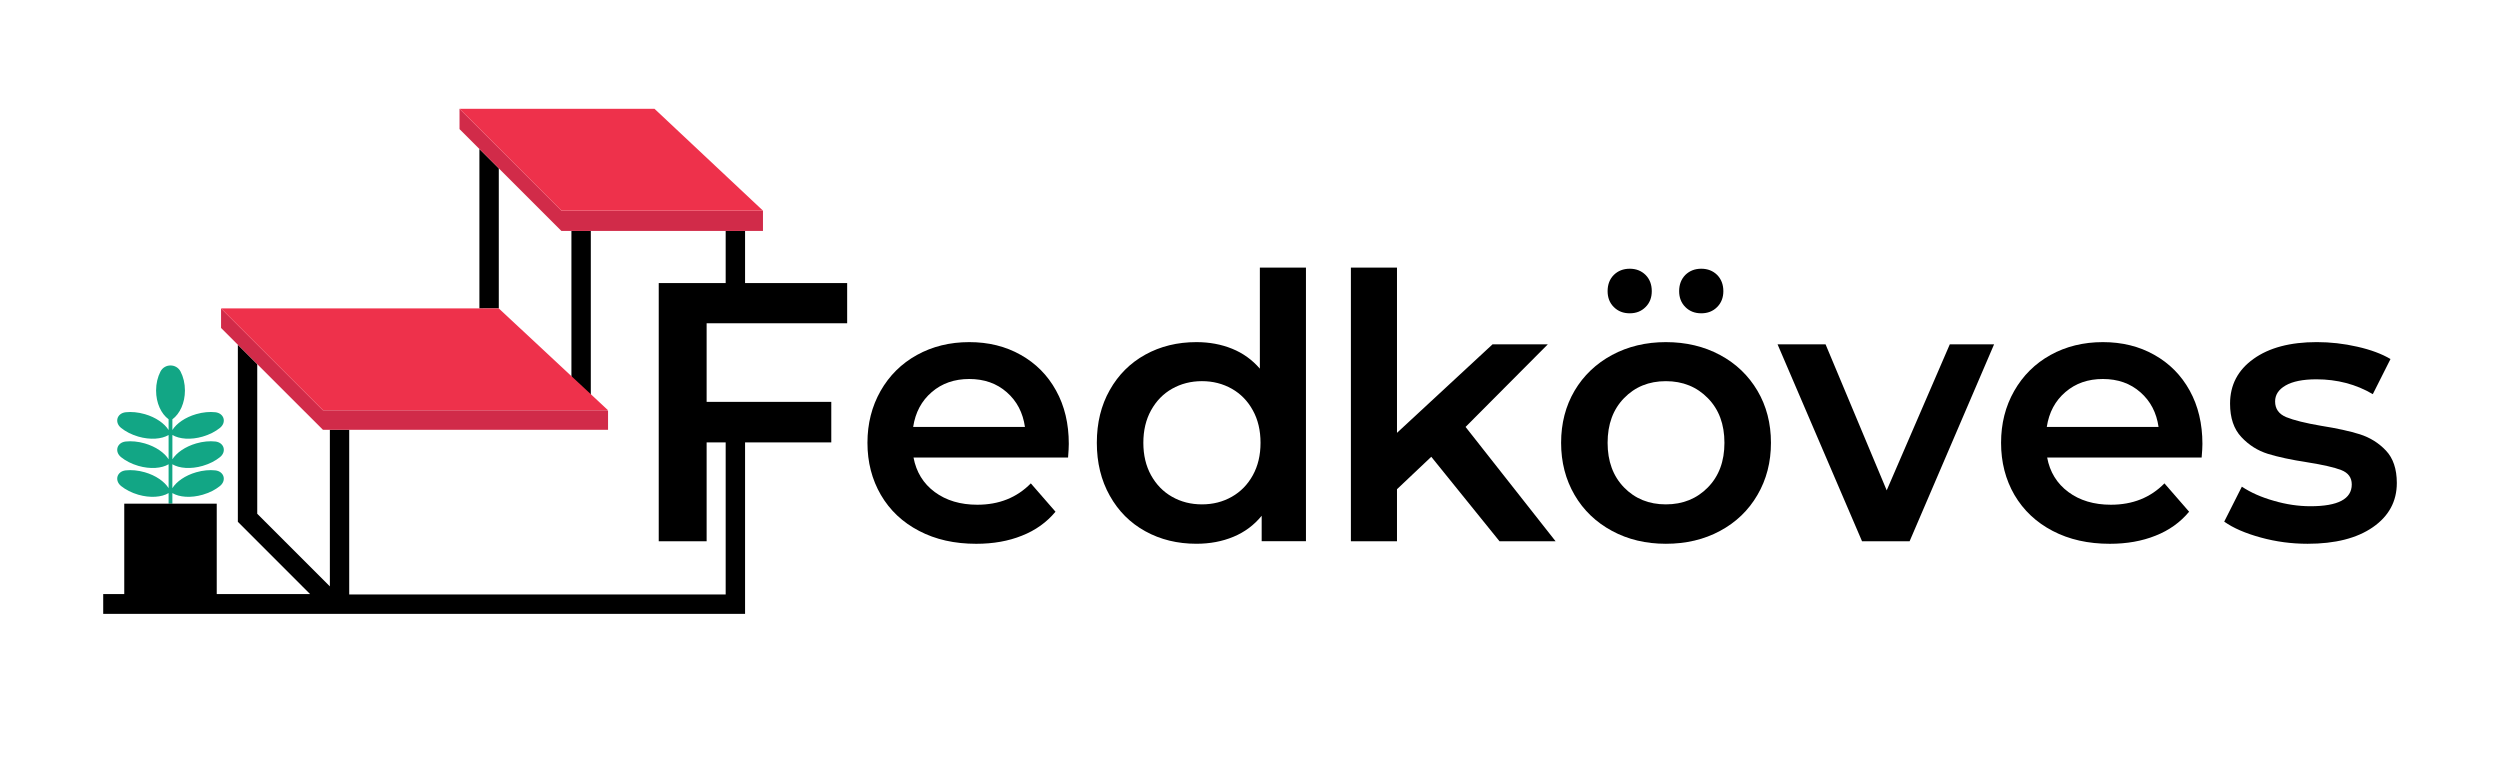
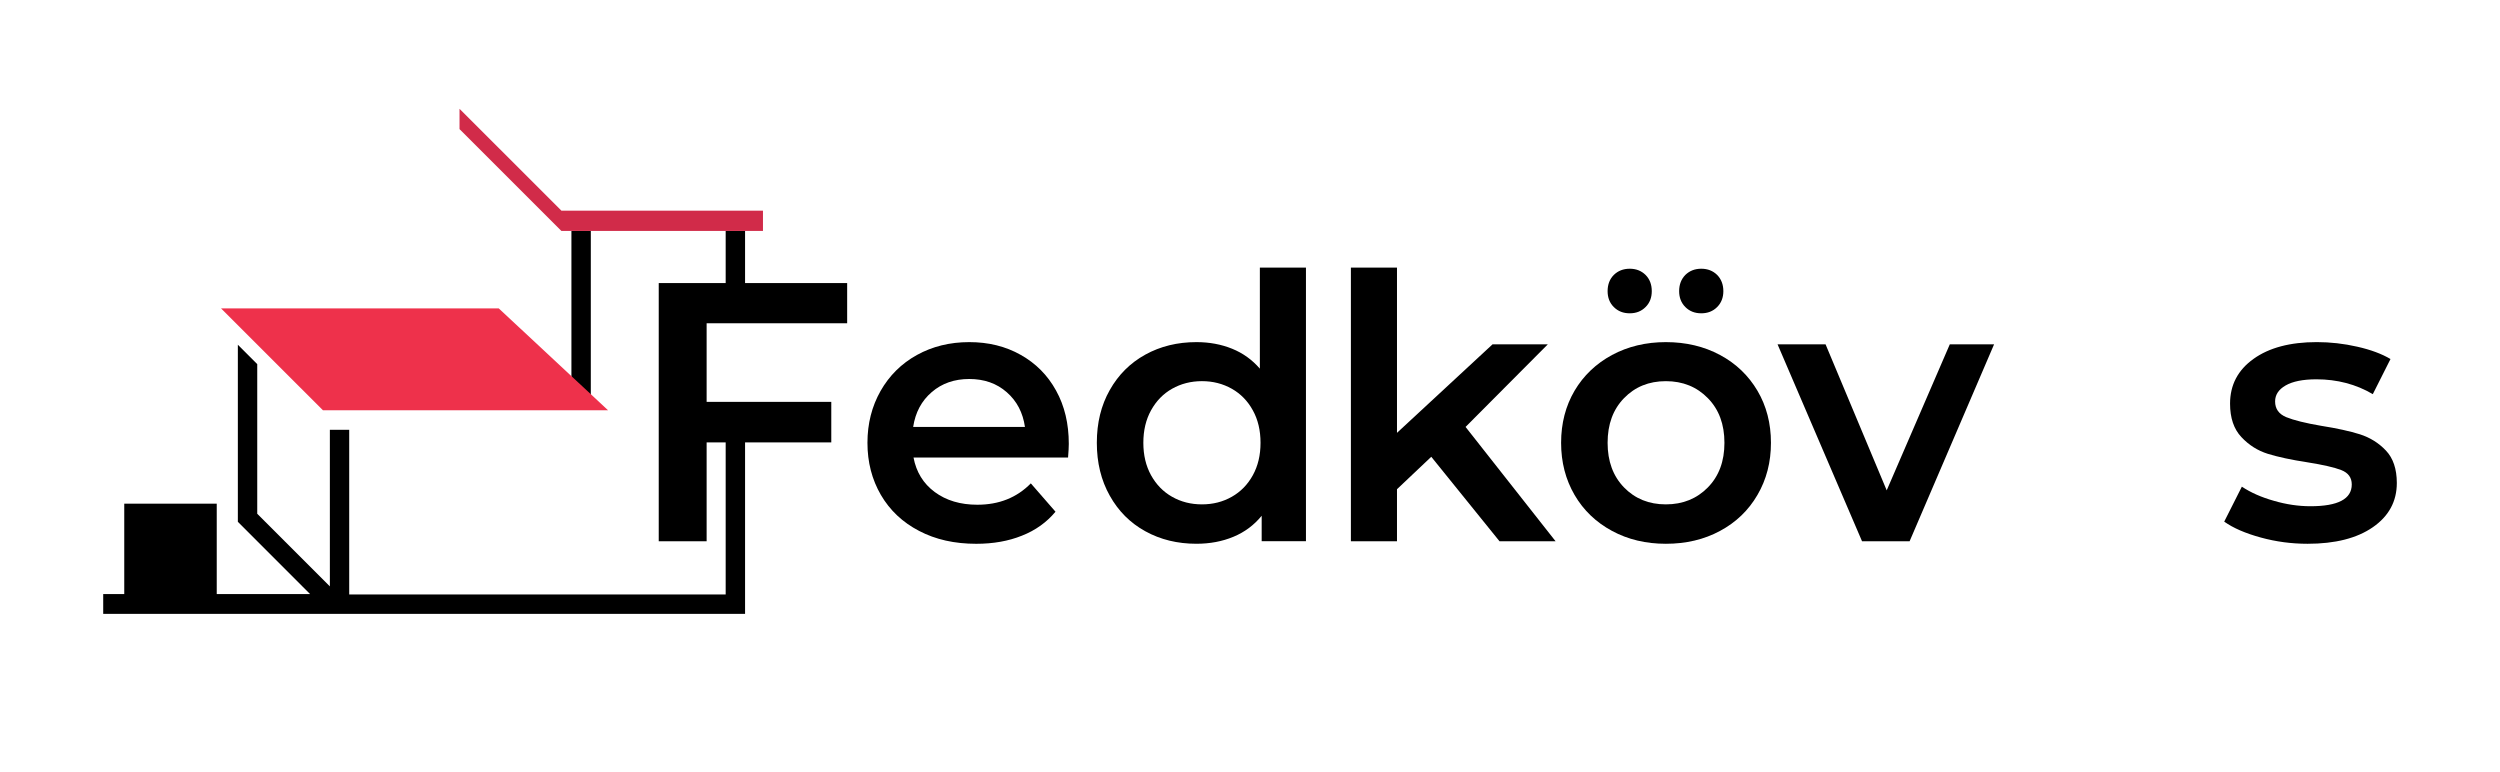
<svg xmlns="http://www.w3.org/2000/svg" id="Layer_1" x="0px" y="0px" viewBox="0 0 1599.96 494" style="enable-background:new 0 0 1599.96 494;" xml:space="preserve">
  <style type="text/css">	.st0{fill:#12A685;}	.st1{fill:#EE314B;}	.st2{fill:#D12B49;}</style>
-   <path class="st0" d="M110.31,297.12v15.29c2.68-4.24,8.21-8.14,15.23-10.16c4.34-1.26,8.57-1.62,12.22-1.22 c5.69,0.63,7.38,6.49,2.95,10.06c-2.88,2.32-6.65,4.27-10.99,5.53c-7.61,2.18-14.93,1.62-19.4-1.06v6.79h-2.42v-6.79 c-4.44,2.68-11.75,3.24-19.37,1.06c-4.34-1.26-8.11-3.21-10.99-5.53c-4.44-3.57-2.75-9.43,2.91-10.06c3.67-0.4,7.91-0.03,12.25,1.22 c7.02,2.02,12.55,5.93,15.2,10.16v-15.29c-4.44,2.65-11.75,3.24-19.37,1.03c-4.34-1.26-8.11-3.21-10.99-5.53 c-4.44-3.54-2.75-9.43,2.91-10.06c3.67-0.4,7.91-0.03,12.25,1.23c7.02,2.05,12.55,5.92,15.2,10.16v-15.56 c-4.44,2.65-11.75,3.24-19.37,1.03c-4.34-1.26-8.11-3.21-10.99-5.53c-4.44-3.54-2.75-9.43,2.91-10.06c3.67-0.4,7.91-0.03,12.25,1.22 c7.02,2.02,12.55,5.93,15.2,10.16v-6.89c-4.77-3.48-8.01-10.39-8.01-18.41c0-4.5,1.03-8.67,2.78-12.08c2.68-5.26,10.23-5.26,12.91,0 c1.76,3.41,2.78,7.58,2.78,12.08c0,8.01-3.28,14.93-8.04,18.44v6.85c2.68-4.24,8.21-8.14,15.23-10.16 c4.34-1.26,8.57-1.62,12.22-1.22c5.69,0.63,7.38,6.52,2.95,10.06c-2.88,2.32-6.65,4.27-10.99,5.53c-7.61,2.22-14.93,1.62-19.4-1.03 v15.56c2.68-4.24,8.21-8.11,15.23-10.16c4.34-1.26,8.57-1.62,12.22-1.23c5.69,0.63,7.38,6.52,2.95,10.06 c-2.88,2.32-6.65,4.27-10.99,5.53C122.1,300.36,114.78,299.77,110.31,297.12" />
  <path d="M684.01,284.09c0-12.91-2.68-24.3-8.14-34.13c-5.4-9.83-12.98-17.45-22.67-22.87c-9.67-5.46-20.62-8.14-32.9-8.14 c-12.41,0-23.57,2.75-33.5,8.24c-9.93,5.5-17.68,13.21-23.27,23.04c-5.56,9.83-8.38,20.85-8.38,33.17c0,12.41,2.88,23.5,8.61,33.37 c5.76,9.83,13.87,17.51,24.46,23.01c10.53,5.53,22.67,8.24,36.54,8.24c10.89,0,20.62-1.72,29.26-5.2 c8.67-3.41,15.82-8.54,21.48-15.33l-15.79-18.14c-8.97,9.14-20.39,13.67-34.23,13.67c-10.86,0-19.93-2.71-27.28-8.14 c-7.32-5.43-11.82-12.81-13.57-22.08h98.91C683.85,288.99,684.01,286.11,684.01,284.09 M584.41,273.23 c1.42-9.3,5.36-16.72,11.95-22.34c6.49-5.59,14.53-8.34,23.93-8.34c9.6,0,17.64,2.81,24.07,8.51c6.46,5.66,10.29,13.08,11.59,22.18 H584.41z" />
  <path d="M806.29,171.28v64.65c-4.87-5.63-10.79-9.93-17.74-12.74c-6.92-2.81-14.53-4.24-22.87-4.24c-12.12,0-23.01,2.65-32.71,8.01 c-9.67,5.33-17.25,12.91-22.74,22.67c-5.53,9.73-8.28,20.99-8.28,33.76c0,12.71,2.75,24.03,8.28,33.83 c5.49,9.86,13.08,17.45,22.74,22.77c9.7,5.36,20.59,8.01,32.71,8.01c8.64,0,16.55-1.49,23.7-4.47c7.18-2.98,13.21-7.48,18.07-13.44 v16.29h28.34V171.28H806.29z M801.79,304.15c-3.28,5.96-7.78,10.56-13.44,13.77c-5.69,3.24-12.05,4.87-19.13,4.87 c-7.05,0-13.44-1.62-19.13-4.87c-5.66-3.21-10.13-7.81-13.44-13.77c-3.31-5.99-4.93-12.91-4.93-20.76c0-7.88,1.62-14.83,4.93-20.79 c3.31-5.99,7.78-10.59,13.44-13.8c5.69-3.21,12.08-4.87,19.13-4.87c7.08,0,13.44,1.66,19.13,4.87c5.66,3.21,10.16,7.81,13.44,13.8 c3.31,5.96,4.93,12.91,4.93,20.79C806.72,291.24,805.1,298.16,801.79,304.15" />
  <polygon points="937.94,273.23 990.57,220.37 955.19,220.37 894.05,277.01 894.05,171.28 864.55,171.28 864.55,346.39  894.05,346.39 894.05,313.09 915.99,292.33 959.66,346.39 995.54,346.39 " />
  <path d="M1124.74,250.06c-5.73-9.7-13.7-17.38-23.93-22.87c-10.23-5.49-21.82-8.24-34.69-8.24c-12.74,0-24.23,2.75-34.46,8.24 c-10.19,5.5-18.24,13.17-23.97,22.87c-5.73,9.76-8.61,20.89-8.61,33.33c0,12.41,2.88,23.5,8.61,33.37 c5.73,9.83,13.77,17.51,23.97,23.01c10.23,5.53,21.71,8.24,34.46,8.24c12.88,0,24.46-2.71,34.69-8.24 c10.23-5.49,18.21-13.17,23.93-23.01c5.76-9.86,8.64-20.95,8.64-33.37C1133.38,270.95,1130.5,259.83,1124.74,250.06 M1093.02,311.93 c-7.08,7.22-16.05,10.86-26.91,10.86c-10.86,0-19.76-3.64-26.78-10.86c-7.02-7.25-10.49-16.75-10.49-28.53 c0-11.85,3.47-21.35,10.49-28.57c7.02-7.25,15.92-10.89,26.78-10.89c10.86,0,19.83,3.64,26.91,10.89 c7.08,7.22,10.59,16.72,10.59,28.57C1103.62,295.18,1100.11,304.68,1093.02,311.93 M1053.14,175.95c-2.71-2.65-6.06-3.97-10.13-3.97 c-4.1,0-7.48,1.32-10.2,3.97c-2.68,2.71-3.97,6.19-3.97,10.39c0,4.1,1.29,7.51,3.97,10.16c2.71,2.71,6.09,4.01,10.2,4.01 c4.07,0,7.42-1.29,10.13-4.01c2.68-2.65,3.97-6.06,3.97-10.16C1057.11,182.14,1055.82,178.66,1053.14,175.95 M1098.95,175.95 c-2.71-2.65-6.09-3.97-10.16-3.97c-4.1,0-7.48,1.32-10.2,3.97c-2.65,2.71-3.97,6.19-3.97,10.39c0,4.1,1.32,7.51,3.97,10.16 c2.71,2.71,6.09,4.01,10.2,4.01c4.07,0,7.45-1.29,10.16-4.01c2.65-2.65,3.97-6.06,3.97-10.16 C1102.92,182.14,1101.6,178.66,1098.95,175.95" />
  <polygon points="1247.84,220.37 1207.46,313.82 1168.33,220.37 1137.61,220.37 1191.67,346.39 1222.12,346.39 1276.18,220.37 " />
-   <path d="M1409.51,284.09c0-12.91-2.71-24.3-8.14-34.13c-5.43-9.83-12.98-17.45-22.67-22.87c-9.67-5.46-20.62-8.14-32.9-8.14 c-12.41,0-23.6,2.75-33.53,8.24c-9.9,5.5-17.64,13.21-23.24,23.04c-5.6,9.83-8.38,20.85-8.38,33.17c0,12.41,2.85,23.5,8.57,33.37 c5.79,9.83,13.9,17.51,24.46,23.01c10.56,5.53,22.71,8.24,36.58,8.24c10.86,0,20.59-1.72,29.26-5.2 c8.67-3.41,15.82-8.54,21.48-15.33l-15.79-18.14c-8.97,9.14-20.39,13.67-34.26,13.67c-10.82,0-19.93-2.71-27.24-8.14 c-7.32-5.43-11.85-12.81-13.57-22.08h98.88C1409.35,288.99,1409.51,286.11,1409.51,284.09 M1309.91,273.23 c1.42-9.3,5.36-16.72,11.95-22.34c6.49-5.59,14.47-8.34,23.93-8.34c9.6,0,17.61,2.81,24.06,8.51c6.45,5.66,10.3,13.08,11.59,22.18 H1309.91z" />
  <path d="M1526.93,288.33c-4.63-4.9-10.2-8.31-16.65-10.39c-6.45-2.02-14.7-3.84-24.79-5.43c-10.06-1.72-17.51-3.58-22.31-5.53 c-4.77-1.99-7.15-5.33-7.15-10.06c0-4.24,2.22-7.65,6.72-10.23c4.47-2.58,11.02-3.94,19.7-3.94c13.34,0,25.42,3.18,36.11,9.5 l11.32-22.48c-5.53-3.28-12.58-5.93-21.22-7.88c-8.67-1.99-17.31-2.95-25.95-2.95c-17.01,0-30.52,3.58-40.48,10.73 c-10.03,7.15-15.03,16.72-15.03,28.67c0,9.14,2.42,16.25,7.22,21.35c4.8,5.16,10.46,8.71,16.98,10.76c6.55,2.02,15,3.84,25.39,5.43 c9.9,1.59,17.11,3.21,21.58,4.96c4.47,1.75,6.72,4.8,6.72,9.2c0,9.3-8.8,13.94-26.41,13.94c-7.71,0-15.56-1.16-23.47-3.48 c-7.98-2.25-14.76-5.26-20.46-9.04l-11.29,22.38c5.79,4.1,13.57,7.48,23.37,10.16c9.73,2.68,19.7,4.01,29.96,4.01 c17.61,0,31.55-3.51,41.78-10.59c10.23-7.08,15.36-16.55,15.36-28.33C1533.91,300.11,1531.56,293.19,1526.93,288.33" />
  <path class="st1" d="M141.48,197.39" />
  <path class="st1" d="M141.48,197.39" />
  <rect x="294.08" y="69.64" width="0.01" height="1.96" />
-   <polygon points="319.22,107.75 319.22,197.39 309.8,197.39 306.84,197.4 306.81,197.4 306.81,95.35 " />
  <polygon points="365.7,147.81 378.11,147.81 378.11,253.84 365.7,244.02 " />
  <polygon points="542.17,206.9 542.17,181.15 476.83,181.15 476.83,147.81 464.42,147.81 464.42,181.15 421.58,181.15 421.58,346.4  452.23,346.4 452.23,283.14 464.42,283.14 464.42,308.58 464.42,308.58 464.42,380.45 223.49,380.45 223.49,275.06 211.11,275.06  211.11,375.28 164.63,328.81 164.63,233.03 152.22,220.63 152.22,333.94 198.46,380.21 138.71,380.21 138.71,322.35 79.52,322.35  79.52,380.21 66.05,380.21 66.05,392.86 476.83,392.86 476.83,312.18 476.83,312.18 476.83,283.14 532.01,283.14 532.01,257.19  452.23,257.19 452.23,206.9 " />
-   <polygon class="st2" points="389.14,262.81 389.14,275.07 206.67,275.06 141.47,209.88 141.47,197.62 141.78,197.7 154.19,210.1  154.43,210.34 206.67,262.57 260.14,262.57 260.14,262.58 388.27,262.58 " />
  <polygon class="st1" points="319.22,197.39 315.3,197.39 309.8,197.39 306.84,197.39 270.5,197.39 270.5,197.39 141.48,197.39  154.2,210.1 154.44,210.34 206.68,262.57 260.14,262.57 260.14,262.57 389.14,262.57 " />
  <polygon class="st2" points="488.29,134.82 488.29,147.81 359.29,147.81 294.09,82.63 294.09,69.64 306.81,82.35 307.05,82.59  359.29,134.82 " />
-   <polygon class="st1" points="488.29,134.81 359.29,134.81 307.05,82.58 306.81,82.34 294.09,69.63 418.87,69.63 " />
</svg>